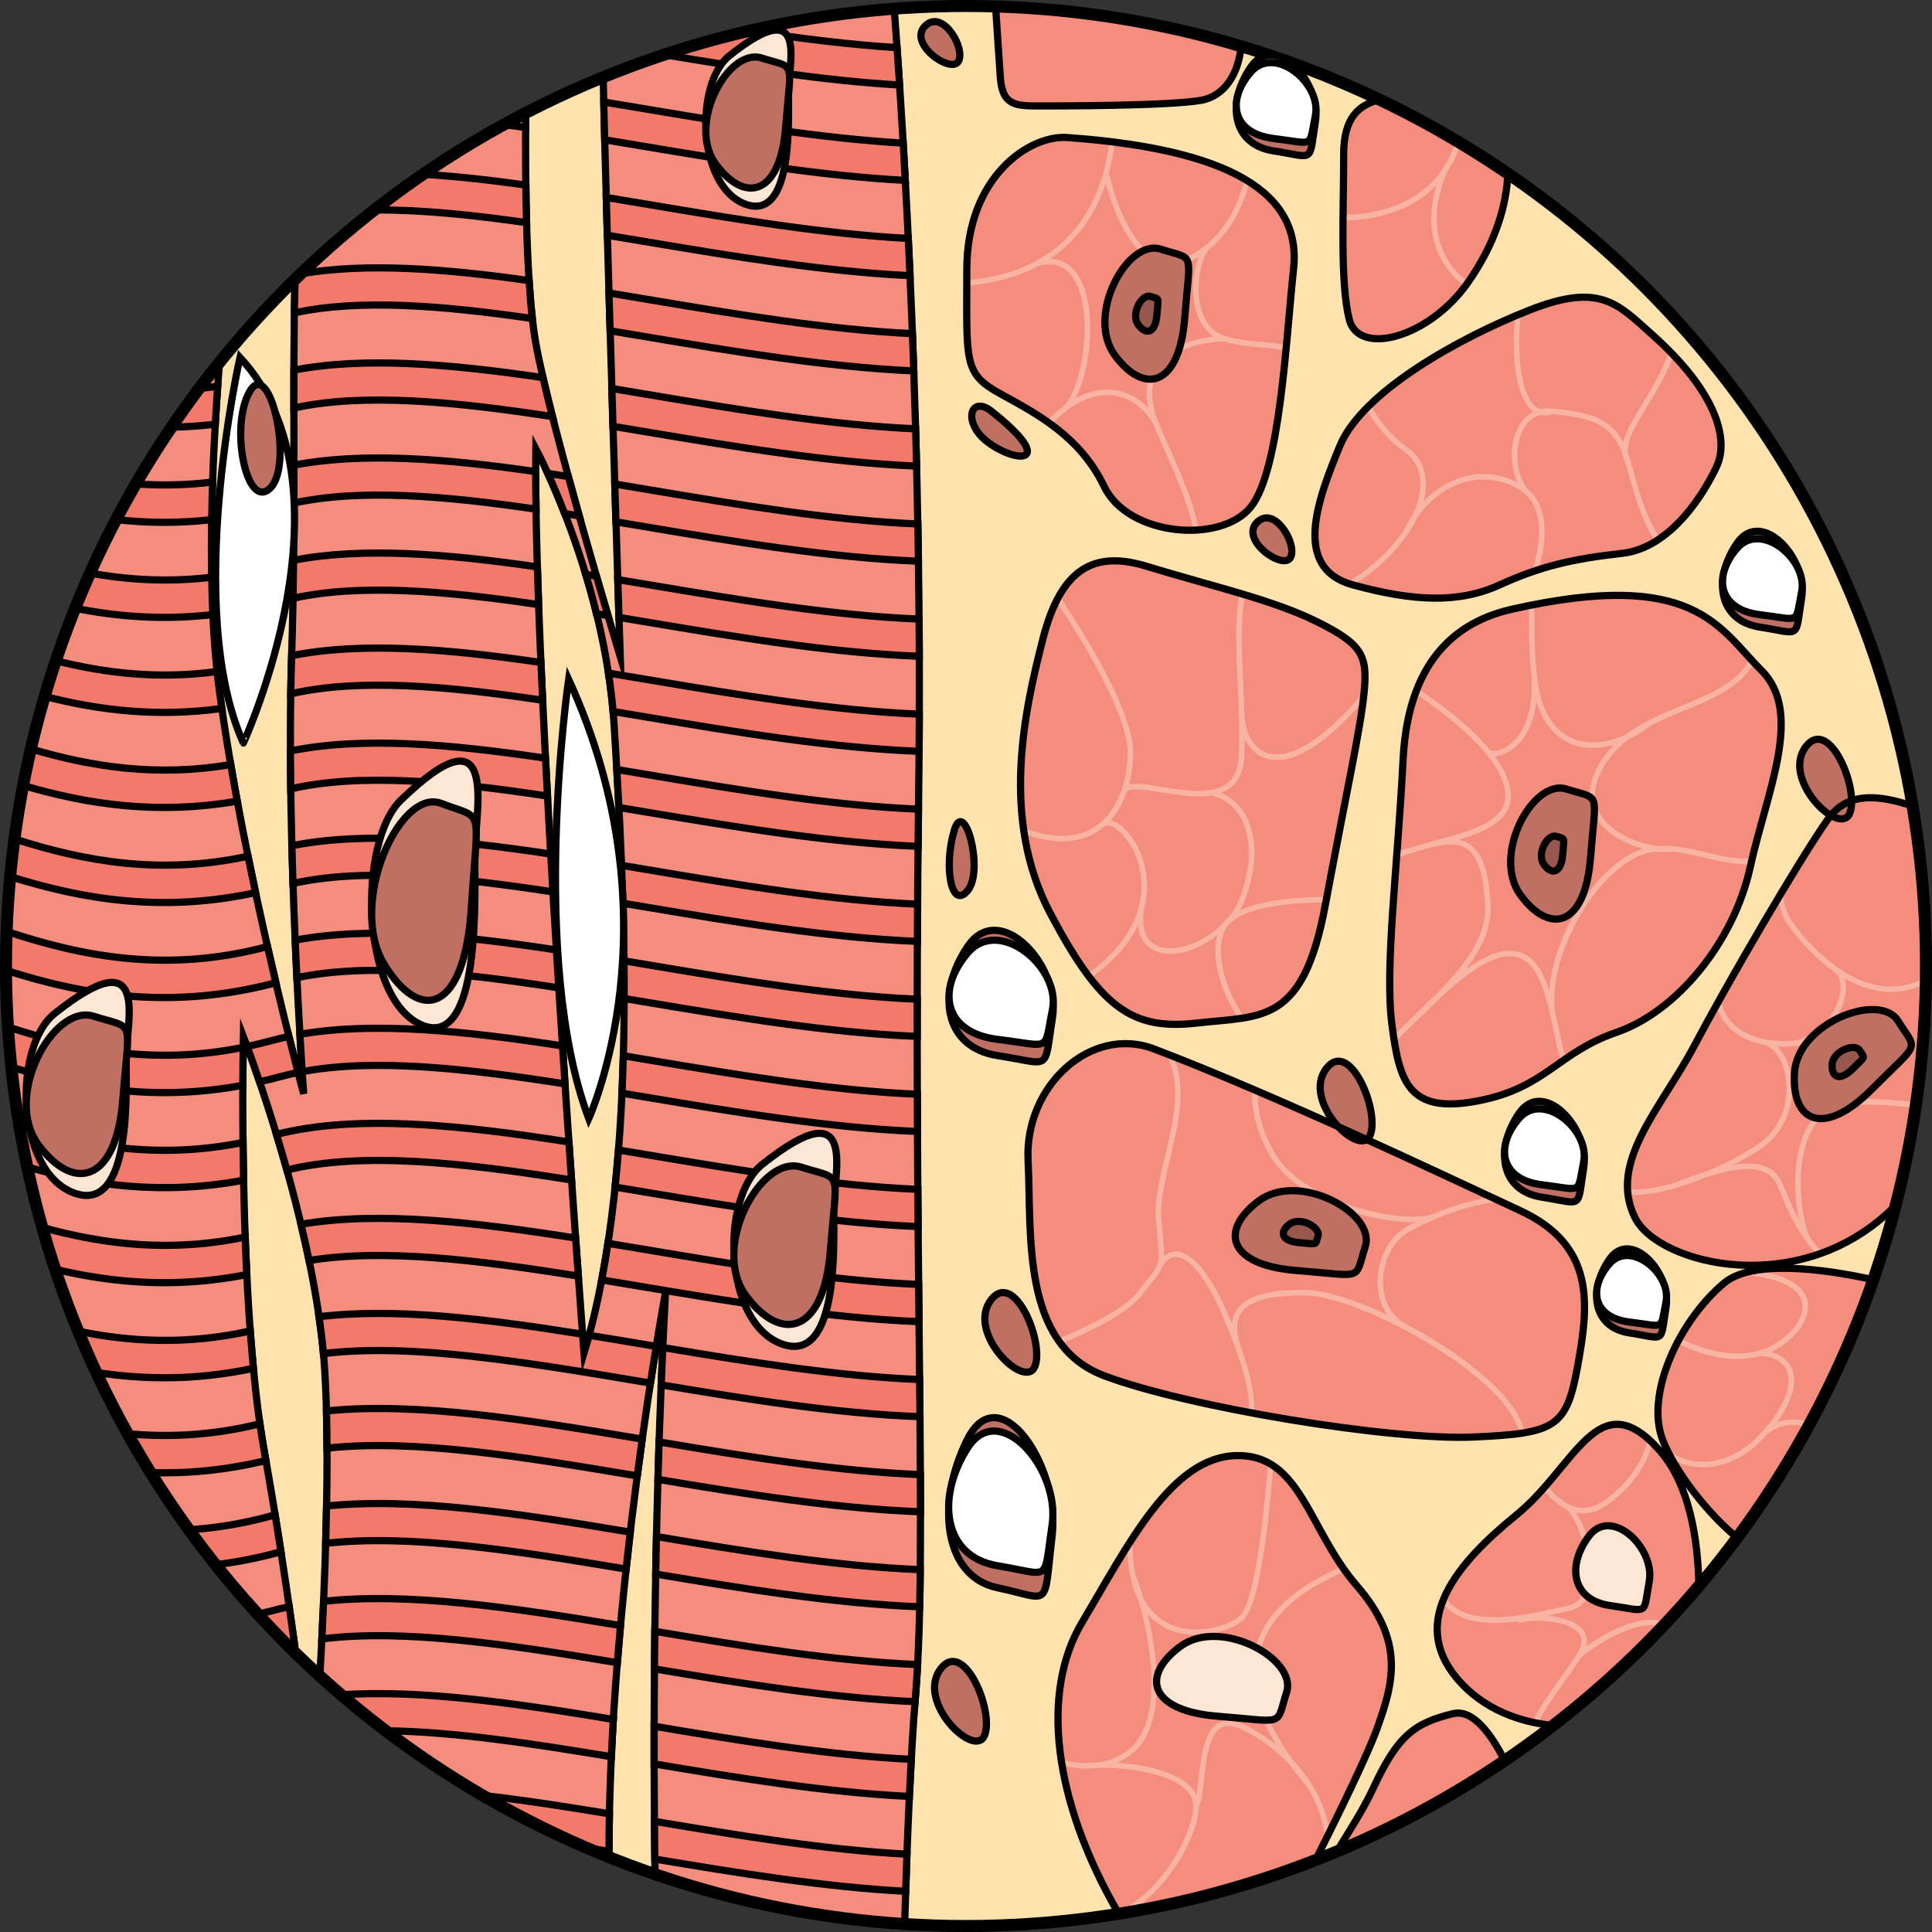
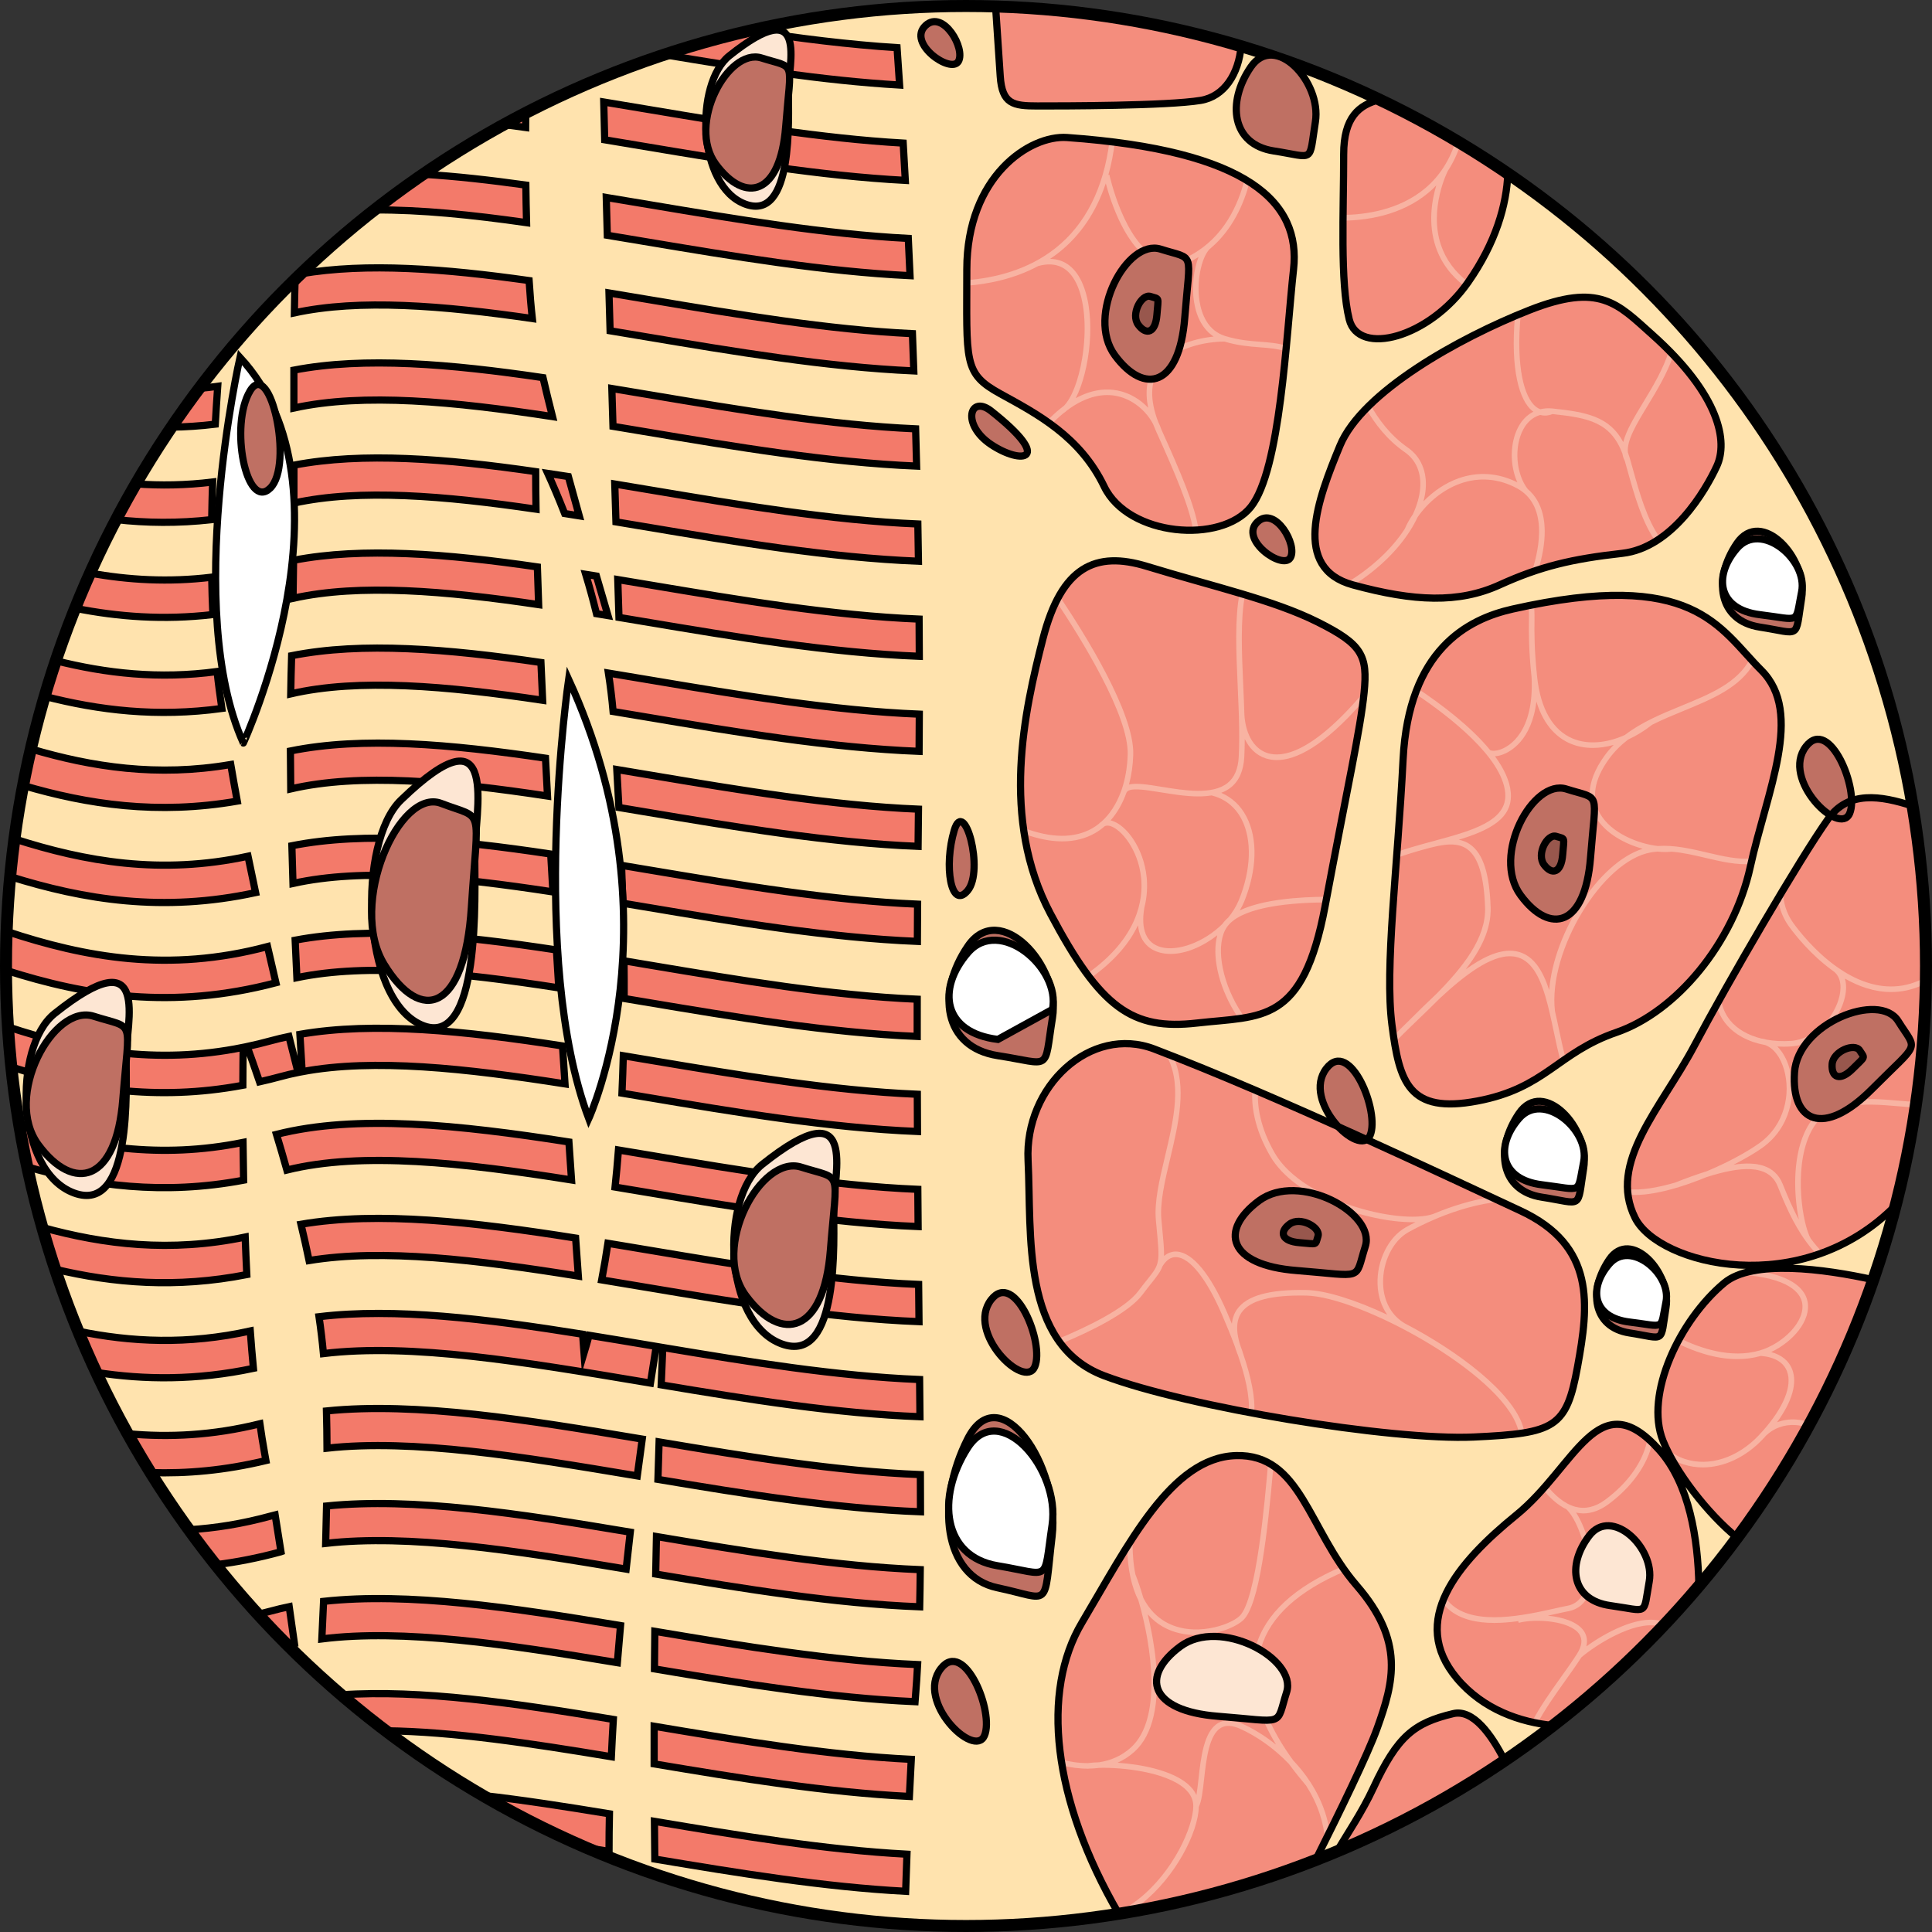
<svg xmlns="http://www.w3.org/2000/svg" version="1.1" id="Layer_1" width="800px" height="800px" viewBox="0 0 402.501 402.5" enable-background="new 0 0 402.501 402.5" xml:space="preserve">
  <rect x="0" y="0" width="402.501" height="402.5" fill="#333333" stroke="none" />
  <g>
    <circle fill="none" stroke="#000000" stroke-width="1.5" stroke-linecap="round" stroke-linejoin="round" stroke-miterlimit="10" cx="201.25" cy="201.25" r="200" />
    <circle fill="#FFE3AE" stroke="#000000" stroke-width="1.5" stroke-miterlimit="10" cx="201.25" cy="201.25" r="200" />
    <g>
      <g id="XMLID_24_">
        <g>
-           <path fill="#F48D7D" stroke="#000000" stroke-width="1.5" stroke-miterlimit="10" d="M127.954,151.251      c-1.879-30.771-16.328-57.782-16.328-57.782c-0.627,48.36,10.047,188.423,10.047,188.423      C133.608,242.326,129.841,182.029,127.954,151.251z M111.626,71.493c3.141,17.582,17.59,65.316,17.59,65.316      s-2.762-85.28-3.559-120.778c18.928-7.735,39.318-12.654,60.637-14.233c2.072,27.392,6.033,90.604,5.098,163.276      c-1.254,97.348,1.887,157.01-0.627,187.788c-1.084,13.251-1.818,31.491-2.297,47.981c-18.094-1.145-35.537-4.688-52.006-10.334      c-0.332-22.889-0.518-70.119,2.174-121.18c0,0-11.896,63.615-11.756,117.629c-22.363-8.965-42.723-21.844-60.242-37.801      c1.066-18.82,2.135-45.398,1.027-63.5c-1.887-30.77-16.963-69.717-16.963-69.717s-1.252,55.275,4.402,86.673      c2.514,13.993,4.787,29.231,6.52,41.825C24.38,308.123,1.25,257.389,1.25,201.252c0-47.649,16.662-91.407,44.479-125.76      c-1.625,20.661-2.77,47.843-0.047,68.224c5.02,37.688,17.582,84.161,17.582,84.161s-3.768-52.129-2.514-91.067      c0.959-29.572,0.1-57.334,0.727-78.605C75.618,44.381,91.8,32.64,109.528,23.48C109.405,37.69,109.583,60.045,111.626,71.493z" />
-         </g>
+           </g>
      </g>
    </g>
    <path fill="#F48D7D" d="M305.847,58.814c5.797-8.282,8.035-16.163,8.287-22.673c-8.441-5.781-17.344-10.937-26.646-15.39   c-4.348,1.071-7.555,3.658-7.555,11.377c0,11.989-0.773,26.686,1.16,34.421S297.724,70.418,305.847,58.814z M315.128,126.885   c-9.434,2.118-21.658,8.509-22.818,31.328c-1.16,22.818-3.867,43.317-2.32,55.307c1.547,11.99,3.48,18.564,17.791,15.857   c14.309-2.705,16.631-10.055,29.006-14.311c12.377-4.254,24.367-18.564,27.848-34.422c3.48-15.856,11.217-32.101,2.32-40.996   C358.06,130.753,353.03,118.376,315.128,126.885z M281.866,121.857c12.764,3.48,22.045,3.867,30.555,0   c8.508-3.868,15.084-5.415,25.525-6.575c10.443-1.16,17.404-13.149,19.725-18.178c2.322-5.028,0.775-14.697-13.535-27.46   c-7.17-6.395-10.83-10.83-25.527-5.028S283.8,81.633,279.159,92.85S269.103,118.376,281.866,121.857z M249.378,213.133   c13.537-1.547,22.047,0.387,26.688-24.366c4.641-24.752,7.348-36.742,8.121-44.477c0.773-7.736-0.387-10.057-9.668-14.697   c-9.283-4.642-21.66-7.349-35.582-11.604c-10.676-3.262-17.791,0-21.66,15.084c-3.867,15.084-8.895,37.516,1.549,57.241   C229.267,210.039,235.843,214.68,249.378,213.133z M398.47,167.917c-6.73-2.19-13.383-3.221-17.592,2.672   c-5.803,8.122-20.885,34.035-27.848,47.187c-6.961,13.148-18.178,24.365-12.375,35.968c4.867,9.737,34.789,17.288,54.346-2.7   c4.078-15.919,6.25-32.603,6.25-49.793C401.251,189.891,400.29,178.759,398.47,167.917z M230.04,286.618   c17.404,6.575,59.949,13.536,76.967,12.763s19.338-1.934,21.658-14.697c2.32-12.762,3.867-25.139-11.99-32.486   c-15.857-7.35-49.893-23.594-76.191-33.649c-13.25-5.065-27.074,7.735-26.301,23.206S212.636,280.043,230.04,286.618z    M230.04,101.358c5.027,10.443,24.367,11.99,30.555,4.255c6.188-7.734,7.348-35.582,8.895-49.506   c1.549-13.923-9.281-24.753-47.184-27.459c-7.803-0.558-20.885,8.121-20.885,27.459s-0.775,21.658,6.961,25.913   C216.116,86.275,225.013,90.916,230.04,101.358z M359.22,267.279c-9.283,7.736-16.631,23.206-12.764,32.875   c2.609,6.525,9.27,15.159,15.465,20.205c12.033-16.203,21.668-34.293,28.391-53.74C380.003,264.332,365.136,262.35,359.22,267.279z    M315.901,315.625c-12.377,10.056-22.432,22.045-12.377,34.035c5.473,6.525,13.234,9.15,20.049,9.82   c11.113-8.605,21.293-18.354,30.367-29.072c-0.189-9.814-1.973-21.271-8.258-28.318   C332.919,287.778,328.278,305.57,315.901,315.625z M302.751,357.008c-8.121,1.934-11.602,4.642-16.631,15.471   c-2.379,5.127-5.451,9.561-7.617,13.299c12.334-5.17,24.043-11.539,34.977-18.967C310.712,361.346,306.884,356.025,302.751,357.008   z M216.116,22.073c5.029,0,27.074,0,34.035-1.161c4.918-0.82,7.902-5.5,8.414-11.313c-16.277-4.86-33.424-7.709-51.152-8.246   c0.35,5.244,0.766,11.485,0.969,14.531C208.769,21.686,211.089,22.073,216.116,22.073z M282.64,330.322   c-10.055-11.604-11.602-27.46-25.139-27.073s-22.434,18.564-32.102,34.81c-8.521,14.314-6.221,36.742,7.68,60.66   c14.213-2.273,27.926-6.037,40.973-11.139c4.875-9.719,10.883-22.032,12.842-27.479   C290.376,350.434,292.696,341.924,282.64,330.322z" />
    <path fill="#F8B3A2" d="M394.771,206.654c2.225-0.11,4.371-0.707,6.434-1.756c0.008-0.443,0.012-0.887,0.018-1.33   c-2.088,1.16-4.258,1.814-6.508,1.927c-4.361,0.218-8.391-1.541-11.766-3.88c-0.156-0.135-0.334-0.247-0.512-0.361   c-4.309-3.119-7.477-7.104-8.771-8.878c-1.455-1.991-2.188-4.303-2.23-6.892c-0.34,0.566-0.684,1.14-1.029,1.719   c0.324,2.422,1.225,4.354,2.322,5.857c1.322,1.813,4.531,5.849,8.934,9.059v0.001c0.016,0.01,0.029,0.023,0.047,0.033   c0.047,0.035,0.094,0.068,0.143,0.103c1.416,0.95,1.924,2.841,1.371,5.252c-0.986,4.308-5.021,8.978-10.066,9.337   c-1.809,0.129-3.533,0.036-5.127-0.251c-0.357-0.119-0.723-0.199-1.098-0.234c-2.736-0.678-5.006-1.971-6.48-3.782   c-1.086-1.336-1.742-2.924-1.979-4.745c-0.299,0.534-0.594,1.063-0.885,1.583c0.377,1.448,1.031,2.748,1.965,3.895   c1.826,2.245,4.721,3.77,8.188,4.411c1.744,0.621,3.217,2.529,3.969,5.238c1.328,4.779,0.229,11.342-5.225,15.229   c-2.682,1.911-6.656,4.043-10.896,5.816c-2.109,0.654-4.309,1.463-6.523,2.334l0.002,0.006c-3.764,1.111-7.332,1.705-9.996,1.379   c0.018,0.387,0.053,0.775,0.102,1.162c0.461,0.046,0.941,0.07,1.439,0.07c2.617,0,5.705-0.61,8.867-1.561l0.01,0.023   c0.105-0.042,0.213-0.083,0.32-0.125c1.898-0.582,3.82-1.285,5.678-2.047c6.992-2.24,12.932-2.814,14.838,1.852l0.238,0.59   c1.109,2.732,2.92,7.174,5.715,10.996c0.01,0.018,0.021,0.039,0.031,0.057l0.008-0.005c0.689,0.938,1.443,1.835,2.258,2.663   c0.404-0.136,0.809-0.279,1.213-0.43c-0.924-0.89-1.771-1.879-2.543-2.929c-1.672-2.831-3.564-14.222-0.281-21.548   c1.518-3.389,3.926-5.385,7.156-5.938c4.119-0.705,7.893-0.381,11.223-0.096c1.281,0.109,2.531,0.215,3.744,0.256   c0.057-0.382,0.107-0.767,0.162-1.149c-1.203-0.042-2.469-0.148-3.807-0.263c-3.4-0.291-7.252-0.623-11.518,0.107   c-3.637,0.621-6.334,2.844-8.02,6.607c-2.479,5.531-2.176,13.061-1.143,18.066c-1.387-2.564-2.408-5.068-3.123-6.833l-0.24-0.593   c-1.607-3.936-5.426-4.751-10.254-4.002c2.459-1.248,4.563-2.49,6.014-3.525c5.908-4.211,7.105-11.313,5.67-16.482   c-0.541-1.943-1.436-3.529-2.549-4.627c0.422,0.023,0.848,0.041,1.281,0.041c0.551,0,1.111-0.02,1.678-0.061   c5.58-0.396,10.033-5.516,11.115-10.235c0.336-1.469,0.324-2.788,0.002-3.897c2.885,1.653,6.141,2.804,9.633,2.804   C394.247,206.673,394.509,206.668,394.771,206.654z M238.062,269.678c0.727-0.971,1.346-1.746,1.865-2.398   c1.162-1.455,1.859-2.36,2.234-3.424c0.822-1.367,1.818-2.031,2.945-1.953c2.824,0.178,6.287,4.568,9.5,12.041   c0.93,2.16,1.834,4.359,2.637,6.523c0.162,0.527,0.346,1.07,0.568,1.637l0.016-0.006c1.572,4.518,2.594,8.797,2.326,12.152   c0.377,0.07,0.758,0.141,1.137,0.21c0.254-3.153-0.535-7.323-2.412-12.775l0.016-0.005c-1.447-3.682-1.527-6.369-0.244-8.213   c1.762-2.533,6.162-3.7,13.471-3.557c11.1,0.213,40.32,16.008,44.047,27.545c0.135,0.416,0.225,0.818,0.291,1.211   c0.396-0.055,0.779-0.113,1.146-0.176c-0.072-0.455-0.18-0.918-0.334-1.394c-2.309-7.145-13.457-15.599-24.627-21.405   c-2.74-1.633-4.373-4.557-4.494-8.186c-0.152-4.545,2.027-8.988,5.297-10.807c1.254-0.697,3.236-1.723,5.688-2.757   c0.188-0.069,0.367-0.144,0.533-0.224v-0.001c3.617-1.484,8.182-2.935,12.961-3.405c-0.639-0.297-1.293-0.602-1.969-0.918   c-4.254,0.636-8.252,1.945-11.494,3.277c-5.98,2.867-27.523-2.016-33.557-12.41c-3.107-5.354-3.688-9.83-3.529-12.893   c-0.387-0.166-0.773-0.332-1.16-0.498c-0.254,3.247,0.271,8.092,3.686,13.973c5.158,8.885,20.461,13.783,29.635,13.783   c0.229,0,0.449-0.006,0.668-0.012c-0.793,0.4-1.479,0.766-2.025,1.07c-3.635,2.021-6.059,6.897-5.893,11.859   c0.082,2.443,0.781,4.605,2.004,6.344c-6.561-3.071-12.791-5.061-16.85-5.139c-7.725-0.145-12.447,1.178-14.447,4.055   c-0.596,0.855-0.943,1.847-1.061,2.977c-0.309-0.75-0.625-1.508-0.963-2.296c-3.441-8.005-7.168-12.53-10.494-12.741   c-0.74-0.046-1.709,0.129-2.668,0.914c0.035-1.412-0.148-3.336-0.438-6.367l-0.111-1.156c-0.344-3.633,0.719-8.104,1.844-12.836   c1.699-7.146,3.57-15.043,0.576-21.234c-0.559-0.221-1.119-0.441-1.672-0.657c3.699,5.909,1.809,13.877-0.033,21.622   c-1.146,4.83-2.23,9.391-1.869,13.217l0.109,1.155c0.748,7.839,0.748,7.839-1.896,11.155c-0.527,0.658-1.152,1.442-1.889,2.426   c-2.727,3.639-10.66,7.459-16.811,10.016c0.227,0.333,0.467,0.654,0.711,0.975C227.261,277.373,235.196,273.5,238.062,269.678z    M330.487,343.002c0.357-1.488-0.061-2.582-0.582-3.309c-1.318-1.836-4.334-2.797-7.438-3.093c0.563-0.122,1.111-0.243,1.635-0.36   c1.002-0.223,1.912-0.427,2.695-0.578c2.281-0.445,3.869-2.029,4.59-4.58c1.406-4.975-0.645-12.28-3.035-15.961   c0.502,0.104,1.004,0.172,1.506,0.172c1.762,0,3.516-0.639,5.234-1.908c4.902-3.622,8.158-8.252,9.145-12.81   c-0.336-0.329-0.668-0.638-0.994-0.921c-0.725,4.492-3.914,9.158-8.84,12.797c-2.068,1.527-4.168,2.016-6.236,1.45   c-2.336-0.64-4.373-2.515-5.975-4.532c-0.258,0.298-0.52,0.595-0.785,0.891c1.359,1.674,3.02,3.252,4.934,4.18   c2.561,2.423,5.443,10.98,3.93,16.326c-0.602,2.134-1.846,3.397-3.693,3.758c-0.793,0.152-1.713,0.357-2.727,0.584   c-6.051,1.35-16.176,3.607-21.246-0.66c-0.627-0.527-1.16-1.151-1.607-1.859c-0.189,0.418-0.363,0.84-0.52,1.262   c0.41,0.543,0.859,1.049,1.379,1.486c2.473,2.08,5.861,2.773,9.449,2.773c1.646,0,3.336-0.146,4.998-0.371l0.086,0.344   c3.736-0.926,10.662-0.371,12.572,2.289c0.791,1.1,0.645,2.516-0.436,4.207c-0.965,1.514-2.121,3.133-3.344,4.846   c-2.143,3.006-4.41,6.195-6.043,9.346c0.395,0.088,0.787,0.17,1.18,0.244c1.584-2.984,3.756-6.037,5.809-8.915   c1.211-1.699,2.355-3.304,3.326-4.817c2.949-2.539,10.936-7.623,15.908-6.531c0.307,0.067,0.59,0.164,0.861,0.275   c0.281-0.296,0.555-0.598,0.834-0.895c-0.445-0.225-0.924-0.399-1.445-0.514C340.987,336.598,334.356,340.198,330.487,343.002z    M327.651,153.859c-4.135-1.729-6.699-6.165-7.412-12.83c-0.617-5.773-0.578-9.374-0.551-11.757c0.018-1.551,0-2.585-0.197-3.302   c-0.375,0.073-0.752,0.146-1.135,0.225c0.197,0.523,0.189,1.535,0.172,3.064c-0.027,2.407-0.068,6.044,0.555,11.871   c0.551,11.445-4.723,14.343-6.354,14.958c-1.305,0.493-2.168,0.312-2.293,0.157h-0.002c-4.096-4.99-10.309-9.642-15.152-12.861   c-0.146,0.365-0.289,0.739-0.428,1.12c7.059,4.736,18.066,13.25,18.736,20.67c0.529,5.873-6.986,7.9-14.945,10.046   c-0.748,0.201-1.5,0.404-2.248,0.611l-0.066,0.019l0,0c-1.811,0.501-3.602,1.03-5.291,1.631c-0.033,0.426-0.064,0.854-0.096,1.275   c1.824-0.673,3.787-1.261,5.783-1.813c3.582-0.99,6.73-1.661,8.979-0.01c2.264,1.663,3.471,5.634,3.686,12.139   c0.211,6.403-4.707,12.489-10.219,18.064c-1.771,1.648-3.496,3.356-5.117,4.967l-0.869,0.86c-1.004,0.973-1.971,1.926-2.883,2.858   c0.072,0.494,0.148,0.976,0.227,1.446c1.074-1.131,2.236-2.281,3.441-3.449l0.004-0.004c0.549-0.532,1.104-1.066,1.664-1.604   c1.42-1.363,2.875-2.763,4.297-4.198c5.045-4.693,10.656-9.061,15.02-8.784c1.686,0.104,3.074,0.882,4.25,2.378   c2.299,2.927,3.404,8.159,4.473,13.22c0.477,2.256,0.945,4.463,1.51,6.449c0.334-0.234,0.672-0.47,1.014-0.704   c-0.52-1.88-0.957-3.942-1.389-5.985c-0.277-1.314-0.557-2.64-0.861-3.938c-1.492-12.508,9.91-31.354,20.02-33.072   c0.451-0.077,0.904-0.129,1.357-0.164c0.553,0.06,1.09,0.094,1.596,0.094c0.467,0,0.908-0.026,1.32-0.076   c2.391,0.191,4.795,0.758,7.15,1.314c3.141,0.739,6.33,1.48,9.383,1.26c0.09-0.394,0.18-0.786,0.273-1.179   c-2.959,0.302-6.127-0.442-9.389-1.212c-3.365-0.792-6.83-1.605-10.295-1.366c-4.182-0.473-9.646-2.733-11.941-6.611   c-1.961-3.31-1.357-7.189,1.791-11.531c1.139-1.57,2.484-2.886,3.967-4.029c1.701-0.779,3.391-1.804,5.008-3.084   c2.121-1.07,4.346-1.985,6.543-2.888c6.012-2.469,11.807-4.849,14.719-10.02c-0.281-0.301-0.559-0.604-0.836-0.909   c-2.645,5.054-8.201,7.342-14.324,9.855c-4.094,1.681-8.283,3.402-11.781,6.091C334.649,154.851,330.765,155.162,327.651,153.859z    M334.278,157.424c-4.291,5.919-3.375,10.23-1.852,12.805c1.982,3.348,5.982,5.56,9.799,6.597   c-9.158,2.903-18.496,17.376-19.477,29.424c-0.688-2.089-1.523-3.949-2.631-5.358c-1.371-1.746-3.084-2.694-5.092-2.817   c-2.969-0.181-6.295,1.438-9.654,3.863c3.145-4.061,5.33-8.365,5.18-12.902c-0.232-6.979-1.553-11.121-4.158-13.034   c-0.754-0.555-1.582-0.885-2.465-1.061c6.326-1.934,11.311-4.404,10.818-9.868c-0.225-2.476-1.467-5.025-3.293-7.515   c0.504-0.034,1.061-0.151,1.639-0.364c1.541-0.569,5.998-2.908,6.992-11.016c1.635,5.33,4.625,7.711,7.119,8.754   c1.428,0.597,2.998,0.888,4.646,0.888c1.4,0,2.859-0.221,4.334-0.632C335.509,155.876,334.866,156.615,334.278,157.424z    M228.114,173.582c0.709-0.4,1.371-0.886,1.998-1.43c0.318-0.174,0.709-0.2,1.193-0.06c2.244,0.653,5.824,4.865,6.428,10.776   c0.455,4.472-0.604,12.525-11.281,20.024c0.232,0.315,0.465,0.626,0.697,0.925c5.242-3.688,8.262-7.528,9.932-11.053   c0.402,3.841,2.775,5.188,4.402,5.651c0.77,0.218,1.572,0.321,2.398,0.321c3.238,0,6.787-1.585,9.721-3.886   c-1.129,4.14,0.152,10.313,3.502,15.868c0.316,0.523,0.646,1.021,0.982,1.506c0.434-0.061,0.861-0.127,1.281-0.2   c-0.438-0.603-0.863-1.233-1.27-1.904c-3.783-6.275-4.85-13.573-2.482-16.974c0.135-0.194,0.291-0.381,0.457-0.562   c0.023-0.025,0.047-0.053,0.07-0.079c3.486-3.671,13.039-4.456,20.064-4.503c0.074-0.395,0.148-0.79,0.223-1.178   c-5.775,0.025-13.355,0.556-18.139,2.833c0.348-0.583,0.654-1.171,0.895-1.761c2.713-6.673,2.895-13.146,0.498-17.763   c-1.203-2.317-3.004-3.997-5.26-4.962c0.744-0.281,1.436-0.65,2.043-1.141c1.684-1.357,2.611-3.479,2.76-6.307   c0.064-1.213,0.094-2.47,0.102-3.751c0.889,1.822,2.297,3.353,4.375,4.023c0.682,0.221,1.451,0.354,2.316,0.354   c3.881,0,9.662-2.694,17.953-12.209c0.082-0.645,0.154-1.264,0.213-1.854c0.008-0.07,0.014-0.137,0.02-0.206   c-10.953,13.019-17.209,13.76-20.146,12.813c-3.297-1.064-4.625-4.785-4.807-7.946c-0.061-2.005-0.15-4.029-0.238-6.028   c-0.309-6.877-0.621-13.899,0.371-18.998c-0.375-0.112-0.746-0.227-1.125-0.339c-1.035,5.171-0.729,12.152-0.406,19.389   c0.078,1.745,0.156,3.51,0.215,5.264c0.002,0.248,0.01,0.502,0.025,0.759c0.092,2.999,0.117,5.946-0.025,8.671   c-0.133,2.519-0.895,4.307-2.33,5.464c-3.117,2.515-8.973,1.563-13.678,0.799c-2.84-0.463-5.297-0.859-6.857-0.482   c0.52-1.927,0.828-4.024,0.891-6.25c0.244-8.668-10.1-25.183-15.422-33.085c-0.213,0.376-0.42,0.771-0.623,1.179   c5.336,8.005,15.111,23.81,14.885,31.874c-0.074,2.685-0.514,5.175-1.266,7.37c-0.063,0.123-0.111,0.257-0.15,0.402   c-0.941,2.561-2.318,4.695-4.057,6.242c-0.199,0.12-0.381,0.274-0.545,0.458c-0.439,0.346-0.895,0.662-1.375,0.936   c-3.734,2.115-8.539,2.072-14.334-0.118c0.059,0.43,0.121,0.859,0.188,1.289c2.855,1.019,5.494,1.546,7.895,1.546   C223.827,175.29,226.106,174.722,228.114,173.582z M234.679,165.143c0.496-1.153,3.75-0.628,7.197-0.068   c2.453,0.399,5.201,0.846,7.779,0.846c0.943,0,1.863-0.063,2.738-0.207c2.754,0.663,4.92,2.372,6.262,4.958   c2.205,4.25,2.002,10.528-0.543,16.792c-0.551,1.353-1.332,2.602-2.264,3.734c-0.461,0.394-0.861,0.822-1.186,1.288   c-0.002,0.002-0.002,0.006-0.004,0.008c-3.832,3.793-9.334,5.811-12.857,4.808c-2.988-0.851-4.164-3.668-3.402-8.15h-0.004   c0.635-2.486,0.666-4.689,0.492-6.398c-0.629-6.151-4.256-10.9-7.258-11.773c-0.09-0.024-0.176-0.041-0.262-0.06   C232.759,169.35,233.878,167.39,234.679,165.143z M370.21,296.313c3.125-4.255,4.279-8.156,3.166-11.043   c-0.684-1.77-2.211-3.002-4.375-3.594c4.49-2.103,8.355-6.53,7.578-10.519c-0.439-2.247-2.623-5.378-10.967-6.472   c-1.174,0.206-2.271,0.488-3.266,0.855c10.66,0.613,12.746,4.055,13.094,5.838c0.764,3.92-4.096,8.571-8.785,9.956   c-6.063,1.79-12.59-0.517-16.711-2.552c-0.191,0.346-0.377,0.695-0.559,1.045c3.174,1.586,7.75,3.322,12.564,3.322   c1.623,0,3.275-0.203,4.908-0.67c2.83,0.228,4.711,1.334,5.434,3.207c1.166,3.02-0.756,7.662-5.15,12.546   c-0.227,0.219-0.438,0.456-0.645,0.7c-0.033,0.037-0.063,0.072-0.098,0.106c-4.453,4.685-10.332,6.571-15.34,4.925   c-1.467-0.481-2.773-1.244-3.918-2.248c0.35,0.738,0.736,1.495,1.164,2.267c0.75,0.438,1.545,0.807,2.391,1.084   c1.316,0.433,2.684,0.644,4.07,0.644c4.344,0,8.861-2.07,12.475-5.871c0.246-0.26,0.48-0.518,0.713-0.777   c1.598-1.533,3.764-2.32,6.08-2.18c0.883,0.057,1.75,0.252,2.596,0.56c0.189-0.341,0.381-0.679,0.566-1.021   c-1.002-0.383-2.035-0.631-3.09-0.696C372.737,295.643,371.421,295.857,370.21,296.313z M303.868,99.642   c-2.676,0.945-5.227,2.653-7.311,4.798c0.232-0.876,0.393-1.725,0.461-2.532c0.316-3.708-1.01-6.79-3.734-8.677   c-3.627-2.515-6.139-5.95-7.807-8.959c-0.297,0.288-0.586,0.578-0.871,0.868c1.729,3.046,4.305,6.471,8.018,9.044   c2.402,1.665,3.521,4.302,3.24,7.625c-0.141,1.632-0.641,3.436-1.506,5.316c-0.672,0.982-1.252,2.013-1.707,3.075   c-2.514,3.86-6.52,7.84-12.1,11.231c0.418,0.154,0.85,0.299,1.314,0.426c0.049,0.013,0.094,0.023,0.143,0.037   c5.34-3.403,9.207-7.351,11.684-11.194l0.006,0.002c0.004-0.01,0.01-0.02,0.014-0.029c0.631-0.982,1.166-1.958,1.617-2.917   c2.178-3.175,5.438-5.787,8.926-7.021c3.898-1.379,7.953-1.044,11.723,0.967c6.422,3.427,4.893,12.057,3.148,17.454   c0.457-0.158,0.916-0.313,1.373-0.46c0.365-1.21,0.703-2.544,0.949-3.94c1.023-5.846-0.072-10.242-3.164-12.874   c-2.479-3.158-2.893-8.869-0.902-12.479c0.641-1.162,1.727-2.443,3.49-2.958c0.313,0.081,0.631,0.136,0.959,0.136   c0.525,0,1.066-0.108,1.617-0.315c7.322,0.766,12.1,1.643,14.564,8.271c0.074,0.515,0.229,1.008,0.484,1.475   c0.199,0.692,0.402,1.421,0.613,2.176c1.338,4.806,2.957,10.614,5.799,14.592c0.336-0.208,0.67-0.423,0.994-0.648   c-2.758-3.806-4.361-9.535-5.676-14.255c-0.215-0.772-0.422-1.517-0.627-2.222c-0.139-0.483-0.291-0.938-0.449-1.376   c-0.297-2.47,1.758-5.871,4.094-9.723c1.934-3.188,4.098-6.762,5.393-10.567c-0.301-0.315-0.605-0.631-0.92-0.95   c-1.223,3.918-3.473,7.63-5.465,10.916c-1.82,3.001-3.482,5.747-4.072,8.138c-2.838-5.316-7.686-6.26-14.742-6.994   c-0.895-0.094-1.734-0.029-2.525,0.154c-0.34-0.119-0.666-0.302-0.977-0.558c-2.334-1.926-4.18-8.063-3.102-19.36   c-0.4,0.166-0.805,0.334-1.213,0.506c-0.994,11.343,0.961,17.592,3.574,19.749c0.084,0.068,0.172,0.119,0.258,0.18   c-1.256,0.63-2.309,1.66-3.088,3.075c-1.834,3.324-1.85,8.082-0.252,11.642C312.165,98.505,307.942,98.2,303.868,99.642z    M280.276,327.317c-0.23-0.322-0.459-0.646-0.682-0.971c-9.955,4.249-16.002,9.838-17.977,16.673   c-2.125,7.348,0.803,14.787,4.217,20.439c-2.365-1.889-4.791-3.35-6.947-4.322c-2.006-0.903-3.713-0.969-5.074-0.193   c-3.021,1.725-3.635,7.241-4.127,11.674c-0.133,1.207-0.264,2.373-0.432,3.346c-0.385-0.834-0.984-1.607-1.811-2.313   c-3.295-2.814-9.561-4.07-14.617-4.416c1.242-0.549,2.441-1.305,3.561-2.318c3.783-3.428,5.303-10.014,4.395-19.043   c-0.322-3.215-0.947-6.539-1.678-9.563c0.982,1.129,2.055,1.968,3.133,2.582c2.205,1.258,4.646,1.746,6.992,1.746   c4.287,0,8.246-1.629,9.822-3.141c3.313-3.186,5.021-17.932,6.248-32.101c-0.355-0.241-0.725-0.466-1.105-0.671   c0,0.009-0.002,0.017-0.002,0.025c-0.67,7.809-2.451,28.551-5.945,31.91c-1.959,1.881-9.574,4.568-15.434,1.223   c-1.68-0.957-3.344-2.506-4.613-4.973c-0.557-1.921-1.133-3.613-1.66-4.92c-0.428-2.113-0.641-4.621-0.568-7.578   c-0.387,0.59-0.77,1.188-1.152,1.793c0.082,4.924,0.992,8.549,2.34,11.199c2.814,9.625,4.957,24.756-1.549,30.65   c-2.006,1.816-4.305,2.734-6.631,3.086c-0.898,0.025-1.676,0.086-2.297,0.175c-1.967,0.015-3.893-0.301-5.611-0.743   c0.061,0.409,0.133,0.822,0.201,1.234c1.646,0.392,3.451,0.668,5.307,0.668c0.018,0,0.037-0.002,0.057-0.002l0.004,0.021   c0.063-0.01,0.133-0.02,0.199-0.029c0.725-0.01,1.453-0.059,2.182-0.16c4.945-0.128,13.744,0.871,17.67,4.227   c1.279,1.092,1.922,2.355,1.91,3.75c-0.033,4.281-4.141,13.658-11.48,19.417c-1.182,0.929-2.615,1.874-4.256,2.657   c0.07,0.119,0.143,0.241,0.215,0.361c0.746-0.119,1.492-0.242,2.236-0.37c0.852-0.515,1.693-1.087,2.521-1.735   c7.023-5.512,11.797-14.832,11.916-20.184c0.58-1.152,0.816-3.254,1.088-5.684c0.463-4.172,1.039-9.363,3.549-10.795   c1.035-0.59,2.35-0.51,4.021,0.242c3.148,1.42,6.885,3.906,10.115,7.299c1.344,1.838,2.576,3.316,3.402,4.303l0.152,0.182   c1.174,1.82,2.168,3.805,2.871,5.949c0.602,1.832,0.973,3.699,1.123,5.599c0.314-0.632,0.629-1.269,0.945-1.909   c-0.209-1.366-0.527-2.718-0.965-4.051c-0.738-2.246-1.777-4.322-3.008-6.225l0.006-0.007l-0.041-0.048   c-1.066-1.641-2.279-3.145-3.572-4.51c-4.104-5.621-9.242-14.668-6.709-23.434C264.622,336.805,270.524,331.432,280.276,327.317z    M224.563,59.774c1.488,3.656,1.818,9.231,0.879,14.914c-0.754,4.553-2.184,8.215-3.777,9.834   c-0.266,0.199-0.537,0.421-0.809,0.641c-0.002,0.001-0.004,0.002-0.004,0.003l0,0c-0.91,0.739-1.846,1.606-2.801,2.607   c0.32,0.223,0.641,0.447,0.957,0.681c0.869-0.902,1.719-1.69,2.545-2.363c0.271-0.167,0.537-0.376,0.797-0.629   c4.277-3.193,7.852-3.47,10.336-2.952c3.486,0.725,6.225,3.294,7.549,5.863c0.189,0.49,0.393,0.986,0.621,1.493   c3.887,8.604,7.016,15.876,7.705,20.597c0.385-0.011,0.77-0.03,1.148-0.06c-0.68-4.89-3.766-12.091-7.787-20.994   c-0.156-0.496-0.369-1.009-0.631-1.524c-1.715-4.479-1.668-8.167,0.152-10.971c2.955-4.555,9.91-5.739,13.623-5.758   c2.844,0.849,5.254,1.035,7.381,1.198c1.914,0.146,3.65,0.28,5.443,0.835c0.039-0.393,0.076-0.784,0.113-1.175   c-1.834-0.536-3.598-0.675-5.469-0.817c-2.193-0.167-4.463-0.341-7.229-1.178c-3.686-1.117-4.973-4.574-5.402-7.278   c-0.746-4.693,0.697-9.9,2.393-11.084l-0.002-0.002c4.531-3.881,6.85-9.183,8.033-13.709c-0.334-0.213-0.668-0.427-1.021-0.634   c-1.346,5.377-4.338,11.987-10.986,15.71c-2.551,1.429-4.963,1.648-7.166,0.65c-6.947-3.146-10.002-17.142-10.031-17.282   l-0.211,0.045c0.604-2.131,1.045-4.413,1.355-6.815c-0.367-0.047-0.756-0.088-1.131-0.133c-1.254,9.788-5.012,17.232-11.201,22.168   c-5.869,4.679-12.949,6.274-18.52,6.711c-0.002,0.39-0.002,0.783-0.004,1.158c4.449-0.342,9.85-1.397,14.895-4.104   C220.175,54.358,222.952,55.823,224.563,59.774z M220.651,52.568c4.475-3.565,7.719-8.381,9.721-14.372   c1.033,3.883,4.205,13.77,10.303,16.532c1.066,0.482,2.168,0.726,3.299,0.726c1.586,0,3.229-0.475,4.914-1.419   c0.281-0.156,0.547-0.325,0.814-0.491c-1.014,2.55-1.451,6.185-0.943,9.379c0.523,3.288,1.945,5.764,4.08,7.195   c-4.076,0.419-9.68,2.021-12.369,6.164c-1.545,2.381-1.967,5.283-1.268,8.665c-1.57-1.657-3.697-3.037-6.279-3.573   c-2.234-0.464-5.26-0.356-8.811,1.576c2.939-5.682,4.297-16.815,1.525-23.614c-1.438-3.526-3.785-5.353-6.865-5.406   C219.409,53.503,220.038,53.058,220.651,52.568z M299.228,38.625c-0.939,3.13-1.758,7.956-0.119,12.808   c1.096,3.241,3.135,6.01,6.086,8.271c0.221-0.292,0.439-0.587,0.652-0.89c0.012-0.017,0.021-0.033,0.033-0.05   c-2.752-2.116-4.652-4.691-5.67-7.694c-2.553-7.539,1.35-15.326,1.391-15.404l-0.004-0.001c1.148-1.734,2.059-3.682,2.748-5.822   c-0.336-0.203-0.678-0.4-1.018-0.603c-1.273,4.077-3.389,7.403-6.352,9.923c-5.516,4.688-12.775,5.572-17.172,5.618   c-0.004,0.394-0.008,0.79-0.012,1.183c4.557-0.025,12.068-0.935,17.928-5.911C298.251,39.603,298.747,39.122,299.228,38.625z" />
    <path fill="#F37A6A" stroke="#000000" stroke-width="1.5" stroke-miterlimit="10" d="M49.431,166.9   c-0.469-2.538-0.926-5.085-1.359-7.626c-15.328,2.613-28.899,0.521-41.672-3.26c-0.583,2.521-1.119,5.061-1.605,7.616   C18.337,167.61,32.823,169.779,49.431,166.9z M134.21,30.496c18.111,3.038,36.684,6.146,54.395,7.085   c-0.146-2.68-0.293-5.269-0.439-7.768c-17.047-0.973-35.082-3.994-52.676-6.946c-3.26-0.547-6.498-1.089-9.711-1.616   c0.061,2.467,0.127,5.102,0.199,7.871C128.704,29.571,131.45,30.032,134.21,30.496z M44.101,108.259   c0.043-2.621,0.107-5.238,0.195-7.838c-5.551,0.685-10.875,0.762-16.018,0.384c-1.426,2.45-2.801,4.933-4.125,7.448   C30.493,108.961,37.112,109.047,44.101,108.259z M45.358,80.481c-1.299,0.177-2.586,0.324-3.859,0.438   c-1.996,2.644-3.932,5.334-5.797,8.079c2.982-0.051,6.027-0.249,9.15-0.627C45.007,85.677,45.177,83.044,45.358,80.481z    M126.872,61.034c0.076,2.617,0.154,5.247,0.232,7.879c2.355,0.391,4.723,0.788,7.104,1.188c18.717,3.14,37.924,6.357,56.166,7.175   c-0.092-2.63-0.186-5.217-0.283-7.763c-17.609-0.844-36.344-3.979-54.602-7.041C132.599,61.987,129.726,61.505,126.872,61.034z    M126.304,41.139c0.07,2.568,0.145,5.199,0.221,7.876c2.547,0.421,5.109,0.852,7.686,1.283c18.447,3.095,37.371,6.262,55.379,7.136   c-0.117-2.646-0.238-5.234-0.361-7.762c-17.357-0.904-35.777-3.989-53.738-7.001C132.407,42.152,129.343,41.639,126.304,41.139z    M127.466,80.935c0.082,2.657,0.162,5.29,0.24,7.881c2.158,0.357,4.326,0.722,6.504,1.087c18.914,3.173,38.334,6.431,56.75,7.205   c-0.064-2.62-0.133-5.208-0.205-7.764c-17.805-0.796-36.777-3.969-55.266-7.07C132.8,81.822,130.126,81.374,127.466,80.935z    M51.417,265.54c-0.129-2.629-0.242-5.245-0.336-7.821c-15.613,3.25-29.396,1.559-42.316-2.016   c0.828,2.934,1.725,5.837,2.682,8.713C23.63,267.322,36.688,268.424,51.417,265.54z M68.036,313.748   c-0.047,2.592-0.109,5.195-0.186,7.792c17.314-1.978,39.338,1.466,62.592,5.356c0.281-2.615,0.568-5.186,0.863-7.699   C108.128,315.324,86.124,311.914,68.036,313.748z M67.413,333.615c-0.113,2.676-0.236,5.293-0.363,7.826   c16.982-2.124,38.623,1.129,61.561,4.949c0.207-2.598,0.43-5.178,0.662-7.73C106.577,334.887,85.091,331.695,67.413,333.615z    M120.489,265.854c-0.176-2.42-0.365-5.068-0.568-7.923c-21.242-3.357-41.063-5.622-57.217-2.876   c0.594,2.484,1.16,5.012,1.688,7.56C79.782,260.086,99.396,262.473,120.489,265.854z M59.769,243.758   c15.66-3.873,36.58-1.535,59.301,2.068c-0.176-2.549-0.357-5.191-0.545-7.916c-23.004-3.595-44.27-5.791-60.926-1.58   C58.312,238.678,59.042,241.165,59.769,243.758z M51.483,218.029c0.6,1.627,1.506,4.147,2.592,7.347   c1.455-0.328,2.92-0.683,4.41-1.092c1.172-0.321,2.377-0.606,3.609-0.856c-0.506-1.953-1.152-4.488-1.902-7.504   c-1.277,0.268-2.529,0.564-3.756,0.9C54.765,217.283,53.114,217.681,51.483,218.029z M115.103,86.79   c-0.732-2.883-1.4-5.619-1.977-8.117c-19.305-2.843-37.191-4.388-51.896-1.565c-0.006,2.58-0.006,5.207-0.004,7.896   C75.78,81.818,94.61,83.658,115.103,86.79z M50.591,226.099c0.014-3.437,0.045-6.147,0.072-7.901   c-18.33,3.717-34.139,0.643-49.001-4.26c0.176,2.803,0.396,5.592,0.686,8.361C16.905,226.834,32.485,229.476,50.591,226.099z    M109.548,38.556c-7.402-1.033-14.576-1.845-21.418-2.255c-3.459,2.377-6.842,4.855-10.139,7.439   c9.668-0.067,20.391,1.034,31.711,2.647C109.63,43.771,109.581,41.139,109.548,38.556z M44.349,128.035   c-0.119-2.557-0.197-5.158-0.244-7.786c-8.988,1.086-17.377,0.583-25.374-0.864c-1.086,2.418-2.127,4.861-3.119,7.33   C24.585,128.505,34.062,129.224,44.349,128.035z M46.222,147.594c-0.188-1.301-0.369-2.594-0.539-3.878   c-0.168-1.245-0.318-2.518-0.457-3.812c-12.143,1.638-23.193,0.364-33.644-2.267c-0.822,2.452-1.598,4.929-2.326,7.423   C20.624,147.991,32.726,149.441,46.222,147.594z M136.419,387.303c17.438,2.922,35.244,5.822,52.26,6.721   c0.084-2.566,0.174-5.148,0.27-7.729c-17-0.908-35.016-3.896-52.609-6.849C136.362,382.27,136.39,384.895,136.419,387.303z    M186.886,9.929c-10.061-0.632-20.447-1.949-30.875-3.533c-6.021,1.393-11.936,3.059-17.732,4.98   c16.408,2.742,33.109,5.407,49.137,6.343C187.233,14.954,187.056,12.354,186.886,9.929z M121.962,384.902   c1.631,0.265,3.271,0.533,4.918,0.807c0.002-2.591,0.031-5.203,0.086-7.828c-9.088-1.498-17.967-2.877-26.467-3.846   C107.401,378.068,114.563,381.705,121.962,384.902z M57.479,204.741c-0.564-2.389-1.15-4.909-1.748-7.537   c-20.627,5.482-38.049,2.245-54.342-3.159c-0.085,2.394-0.14,4.794-0.14,7.207c0,0.303,0.011,0.603,0.012,0.904   C17.938,207.475,35.919,210.421,57.479,204.741z M113.05,145.888c-0.125-2.661-0.242-5.288-0.355-7.872   c-19.348-2.831-37.254-4.339-51.938-1.412c-0.002,0.069-0.004,0.137-0.006,0.206c-0.082,2.53-0.143,5.12-0.184,7.744   C74.728,141.277,93.046,142.901,113.05,145.888z M55.104,302.614c-0.346-1.913-0.664-3.917-0.959-5.989   c-9.85,2.424-18.967,2.869-27.586,2.061c1.531,2.742,3.123,5.445,4.779,8.105c7.557,0.246,15.527-0.456,24.061-2.508   C55.302,303.727,55.204,303.168,55.104,302.614z M109.528,23.48c-1.541,0.796-3.066,1.619-4.584,2.454   c1.51,0.196,3.031,0.406,4.564,0.624C109.513,25.498,109.521,24.468,109.528,23.48z M110.903,66.363   c-0.271-2.421-0.494-5.089-0.674-7.909c-17.564-2.48-33.863-3.745-47.535-1.419c-0.404,0.39-0.814,0.775-1.217,1.169   c-0.066,2.25-0.113,4.587-0.15,6.976C74.866,62.242,92.091,63.635,110.903,66.363z M112.214,125.961   c-0.098-2.691-0.184-5.313-0.26-7.854c-18.889-2.736-36.373-4.165-50.793-1.381c-0.027,2.617-0.063,5.258-0.111,7.921   C74.944,121.56,92.761,123.089,112.214,125.961z M111.671,106.079c-0.045-2.768-0.07-5.385-0.072-7.826   c-18.717-2.698-36.045-4.092-50.357-1.346c0,2.599,0,5.226-0.006,7.896C74.974,101.799,92.515,103.271,111.671,106.079z    M116.413,205.806c-0.164-2.613-0.328-5.249-0.492-7.903c-20.26-3.083-39.066-4.92-54.43-2.031c0.117,2.718,0.238,5.33,0.359,7.809   C76.63,200.616,95.708,202.599,116.413,205.806z M50.749,245.869c-0.055-2.738-0.094-5.371-0.119-7.863   c-17.352,3.512-32.443,0.939-46.612-3.508c0.482,2.885,1.021,5.751,1.626,8.592C19.3,247.014,33.937,249.033,50.749,245.869z    M136.28,367.477c17.746,2.975,35.879,5.934,53.174,6.783c0.125-2.629,0.256-5.217,0.395-7.727   c-17.285-0.85-35.643-3.893-53.566-6.898C136.276,362.348,136.276,364.959,136.28,367.477z M53.249,185.96   c-0.529-2.479-1.059-5.01-1.582-7.577c-18.209,3.923-33.93,1.12-48.677-3.615c-0.345,2.602-0.633,5.221-0.876,7.854   C17.446,187.423,33.905,190.146,53.249,185.96z M126.663,128.246c-0.705-2.394-1.523-5.185-2.408-8.234   c-0.746-0.122-1.49-0.242-2.232-0.361c0.789,2.604,1.545,5.35,2.246,8.201C125.065,127.982,125.862,128.113,126.663,128.246z    M117.642,106.985c1.006,0.157,2.018,0.317,3.031,0.479c-0.758-2.7-1.521-5.45-2.268-8.189c-1.438-0.224-2.865-0.442-4.289-0.654   C115.116,100.815,116.335,103.637,117.642,106.985z M128.077,100.838c0.086,2.725,0.166,5.358,0.246,7.882   c1.953,0.325,3.916,0.653,5.887,0.984c19.045,3.195,38.604,6.475,57.135,7.219c-0.037-2.608-0.08-5.196-0.127-7.757   c-17.938-0.762-37.08-3.962-55.729-7.091C133.005,101.658,130.534,101.246,128.077,100.838z M52.794,285.073   c-0.244-2.555-0.463-5.158-0.656-7.786c-13.063,2.89-24.844,2.318-35.897,0.033c1.193,2.898,2.451,5.764,3.774,8.594   C30.128,287.484,40.915,287.582,52.794,285.073z M135.489,181.283c-2.008-0.336-4.006-0.671-5.996-1.002   c0.102,2.573,0.193,5.204,0.271,7.887c1.477,0.246,2.957,0.495,4.443,0.744c18.971,3.184,38.451,6.451,56.914,7.213   c0.012-2.554,0.027-5.14,0.043-7.753C173.245,187.606,154.12,184.409,135.489,181.283z M136.345,347.686   c18.127,3.039,36.662,6.063,54.291,6.831c0.041-0.554,0.084-1.115,0.129-1.654c0.156-1.912,0.291-3.937,0.404-6.073   c-17.623-0.752-36.408-3.856-54.746-6.932C136.392,342.523,136.364,345.135,136.345,347.686z M128.702,120.743   c0.094,2.98,0.18,5.636,0.25,7.883c1.746,0.291,3.498,0.585,5.258,0.88c19.107,3.205,38.729,6.494,57.311,7.225   c-0.01-2.601-0.023-5.185-0.043-7.748c-18.01-0.741-37.25-3.961-55.988-7.104C133.216,121.496,130.954,121.117,128.702,120.743z    M191.083,215.924c-0.002-2.549,0-5.134,0.004-7.752c-17.898-0.771-36.994-3.966-55.598-7.086   c-1.834-0.309-3.662-0.614-5.482-0.918c0.029,2.59,0.039,5.21,0.029,7.848c1.387,0.231,2.777,0.464,4.172,0.699   C153.167,211.895,172.63,215.16,191.083,215.924z M137.069,308.205c18.287,3.061,36.969,6.077,54.701,6.752   c-0.002-2.5-0.012-5.084-0.025-7.746c-17.506-0.697-36.18-3.75-54.434-6.81C137.224,303.027,137.144,305.629,137.069,308.205z    M136.604,327.928c18.377,3.078,37.166,6.132,54.998,6.826c0.053-2.467,0.094-5.049,0.119-7.741   c-17.674-0.706-36.537-3.812-54.959-6.901C136.704,322.754,136.651,325.361,136.604,327.928z M114.731,177.923   c-20.105-3.02-38.738-4.74-53.926-1.725c0.068,2.658,0.146,5.283,0.232,7.856c14.604-3.247,33.539-1.395,54.152,1.76   C115.036,183.187,114.884,180.554,114.731,177.923z M126.755,140.224c0.402,2.621,0.734,5.292,0.973,8.001   c2.15,0.357,4.311,0.719,6.482,1.084c19.092,3.203,38.699,6.489,57.268,7.223c0.021-2.595,0.035-5.178,0.045-7.745   c-18.023-0.737-37.279-3.96-56.033-7.106C132.56,141.188,129.647,140.7,126.755,140.224z M135.489,280.295   c-4.293-0.721-8.551-1.434-12.76-2.113c-0.338,1.256-0.689,2.494-1.057,3.71c0,0-0.105-1.388-0.295-3.928   c-20.168-3.224-39.105-5.547-54.914-3.649c0.375,2.585,0.686,5.152,0.918,7.681c18.313-2.208,41.979,1.759,66.826,5.929   c0.434,0.071,0.867,0.144,1.301,0.217c0.434-2.82,0.84-5.381,1.209-7.641C136.308,280.432,135.897,280.362,135.489,280.295z    M137.747,288.516c18.031,3.017,36.432,5.961,53.912,6.636c-0.023-2.519-0.047-5.104-0.074-7.75   c-17.213-0.699-35.549-3.665-53.504-6.673C137.962,283.338,137.851,285.938,137.747,288.516z M68.013,293.949   c0.066,2.502,0.102,5.098,0.115,7.756c17.846-1.973,40.65,1.755,64.631,5.776c0.348-2.655,0.695-5.218,1.039-7.669   C109.698,295.771,86.753,292.044,68.013,293.949z M71.099,353.088c3.012,2.584,6.094,5.088,9.258,7.491   c14.039,0.169,30.156,2.611,47.008,5.407c0.119-2.592,0.258-5.186,0.414-7.771C107.187,354.809,87.64,351.959,71.099,353.088z    M56.437,335.637c-0.893,0.244-1.781,0.473-2.662,0.688c2,2.182,4.047,4.316,6.141,6.407c0.471-0.115,0.947-0.224,1.428-0.327   c-0.346-2.479-0.709-5.047-1.092-7.68C58.954,334.994,57.681,335.295,56.437,335.637z M125.354,266.645   c2.932,0.482,5.885,0.979,8.855,1.477c19.088,3.202,38.688,6.488,57.252,7.223c-0.025-2.531-0.051-5.118-0.078-7.754   c-17.984-0.746-37.188-3.959-55.895-7.098c-2.963-0.497-5.91-0.991-8.836-1.474C126.261,261.601,125.831,264.148,125.354,266.645z    M58.538,323.281c-0.395-2.546-0.801-5.109-1.217-7.672c-0.295,0.075-0.594,0.146-0.885,0.226   c-5.945,1.632-11.619,2.531-17.08,2.866c1.797,2.473,3.654,4.9,5.559,7.287c4.371-0.533,8.885-1.408,13.57-2.693   C58.501,323.29,58.521,323.287,58.538,323.281z M114.062,165.84c-0.143-2.643-0.283-5.272-0.416-7.883   c-19.826-2.938-38.176-4.548-53.146-1.503c0.01,2.629,0.033,5.269,0.068,7.902C74.966,161.024,93.665,162.76,114.062,165.84z    M191.349,168.579c-17.977-0.752-37.166-3.961-55.859-7.097c-2.342-0.394-4.67-0.783-6.988-1.168   c0.146,2.519,0.295,5.164,0.438,7.913c1.75,0.292,3.508,0.587,5.271,0.883c19.018,3.189,38.549,6.465,57.055,7.217   C191.29,173.771,191.317,171.189,191.349,168.579z M117.71,225.809c-0.172-2.59-0.346-5.229-0.52-7.908   c-20.307-3.132-39.209-5.101-54.711-2.414c0.182,3.123,0.344,5.754,0.475,7.779C77.888,220.46,97.017,222.564,117.71,225.809z    M134.21,248.318c19.023,3.191,38.555,6.467,57.064,7.217c-0.021-2.539-0.043-5.127-0.063-7.754   c-17.934-0.763-37.076-3.963-55.721-7.091c-2.225-0.374-4.439-0.745-6.643-1.11c-0.203,2.594-0.441,5.168-0.707,7.725   C130.155,247.639,132.179,247.978,134.21,248.318z M129.577,227.74c1.539,0.258,3.082,0.516,4.633,0.775   c18.975,3.185,38.459,6.453,56.93,7.213c-0.014-2.547-0.023-5.131-0.033-7.754c-17.906-0.77-37.006-3.965-55.617-7.086   c-1.885-0.316-3.762-0.633-5.631-0.943C129.786,222.541,129.694,225.141,129.577,227.74z" />
    <circle fill="none" stroke="#000000" stroke-width="2.5" stroke-miterlimit="10" cx="201.25" cy="201.25" r="200" />
    <g>
      <path fill="#FDE6D3" stroke="#000000" stroke-width="1.5" stroke-miterlimit="10" d="M83.534,166.675    c-9.043,8.741-8.385,41.22,4.191,46.81c12.574,5.589,11.178-27.247,11.178-35.63C98.903,169.47,104.493,146.416,83.534,166.675z" />
      <path fill="#BF7063" stroke="#000000" stroke-width="1.5" stroke-miterlimit="10" d="M91.917,167.374    c-8.699-3.345-19.563,20.959-11.877,33.534c7.686,12.576,16.768,9.781,18.164-11.876    C99.601,167.374,100.999,170.867,91.917,167.374z" />
    </g>
    <g>
      <path fill="#FDE6D3" stroke="#000000" stroke-width="1.5" stroke-miterlimit="10" d="M11.381,211.153    c-8.756,6.981-8.119,32.926,4.06,37.391c12.18,4.464,10.826-21.765,10.826-28.462S31.679,194.97,11.381,211.153z" />
      <path fill="#BF7063" stroke="#000000" stroke-width="1.5" stroke-miterlimit="10" d="M19.5,211.711    c-8.426-2.672-18.945,16.744-11.503,26.787c7.443,10.046,16.24,7.814,17.592-9.486C26.942,211.711,28.296,214.502,19.5,211.711z" />
    </g>
    <g>
      <path fill="#FDE6D3" stroke="#000000" stroke-width="1.5" stroke-miterlimit="10" d="M158.792,242.592    c-8.756,6.981-8.119,32.926,4.061,37.391c12.178,4.465,10.824-21.765,10.824-28.461    C173.677,244.824,179.091,226.408,158.792,242.592z" />
      <path fill="#BF7063" stroke="#000000" stroke-width="1.5" stroke-miterlimit="10" d="M166.911,243.149    c-8.426-2.672-18.945,16.742-11.502,26.788c7.443,10.045,16.238,7.813,17.592-9.487    C174.354,243.149,175.708,245.939,166.911,243.149z" />
    </g>
    <g>
      <path fill="#FDE6D3" stroke="#000000" stroke-width="1.5" stroke-miterlimit="10" d="M151.94,11.62    c-7.24,5.772-6.713,27.224,3.355,30.915c10.07,3.691,8.951-17.995,8.951-23.533C164.247,13.465,168.724-1.762,151.94,11.62z" />
      <path fill="#BF7063" stroke="#000000" stroke-width="1.5" stroke-miterlimit="10" d="M158.653,12.08    c-6.967-2.209-15.664,13.843-9.512,22.149c6.154,8.306,13.428,6.46,14.547-7.845S165.925,14.388,158.653,12.08z" />
    </g>
    <g>
      <path fill="#BF7063" stroke="#000000" stroke-width="1.5" stroke-miterlimit="10" d="M241.79,51.902    c-6.967-2.209-15.664,13.844-9.51,22.148c6.152,8.306,13.426,6.46,14.545-7.844C247.944,51.902,249.062,54.21,241.79,51.902z" />
      <path fill="#98574D" stroke="#000000" stroke-width="1.5" stroke-miterlimit="10" d="M239.681,61.761    c-1.857-0.59-4.18,3.693-2.537,5.91c1.643,2.214,3.582,1.723,3.881-2.094S241.622,62.376,239.681,61.761z" />
    </g>
    <g>
      <path fill="#BF7063" stroke="#000000" stroke-width="1.5" stroke-miterlimit="10" d="M326.323,164.381    c-6.965-2.208-15.664,13.844-9.51,22.15c6.154,8.305,13.426,6.459,14.545-7.845C332.478,164.381,333.597,166.689,326.323,164.381z    " />
      <path fill="#98574D" stroke="#000000" stroke-width="1.5" stroke-miterlimit="10" d="M324.216,174.24    c-1.859-0.59-4.18,3.693-2.537,5.909c1.641,2.216,3.582,1.724,3.879-2.093C325.856,174.24,326.155,174.856,324.216,174.24z" />
    </g>
    <g>
      <path fill="#BF7063" stroke="#000000" stroke-width="1.5" stroke-miterlimit="10" d="M284.44,259.662    c2.209-6.967-13.842-15.666-22.148-9.513s-6.461,13.426,7.844,14.546S282.132,266.934,284.44,259.662z" />
      <path fill="#98574D" stroke="#000000" stroke-width="1.5" stroke-miterlimit="10" d="M274.583,257.552    c0.588-1.858-3.693-4.179-5.91-2.538c-2.215,1.643-1.725,3.582,2.092,3.881S273.966,259.492,274.583,257.552z" />
    </g>
    <g>
      <path fill="#FDE6D3" stroke="#000000" stroke-width="1.5" stroke-miterlimit="10" d="M268.048,352.525    c2.211-6.967-13.842-15.666-22.148-9.514c-8.305,6.155-6.461,13.428,7.844,14.547    C268.048,358.679,265.741,359.799,268.048,352.525z" />
    </g>
    <g>
      <path fill="#FDE6D3" stroke="#000000" stroke-width="1.5" stroke-miterlimit="10" d="M343.591,329.469    c1.248-6.965-7.82-15.664-12.514-9.511s-3.652,13.425,4.43,14.546C343.589,335.623,342.286,336.742,343.591,329.469z" />
    </g>
    <g>
      <g>
        <path fill="#BF7063" stroke="#000000" stroke-width="1.5" stroke-miterlimit="10" d="M219.187,320.064     c1.758-14.839-11.008-33.367-17.613-20.258c-6.607,13.105-5.141,28.598,6.236,30.98     C219.185,333.172,217.351,335.555,219.187,320.064z" />
      </g>
      <g>
        <path fill="#FFFFFF" stroke="#000000" stroke-width="1.5" stroke-miterlimit="10" d="M219.187,317.707     c1.758-11.746-11.008-26.414-17.613-16.035c-6.607,10.375-5.141,22.637,6.236,24.523     C219.187,328.083,217.351,329.969,219.187,317.707z" />
      </g>
    </g>
    <g>
      <g>
        <path fill="#BF7063" stroke="#000000" stroke-width="1.5" stroke-miterlimit="10" d="M219.267,212.029     c1.758-10.936-11.008-24.591-17.615-14.931c-6.605,9.659-5.139,21.075,6.238,22.831     C219.265,221.688,217.431,223.443,219.267,212.029z" />
      </g>
      <g>
-         <path fill="#FFFFFF" stroke="#000000" stroke-width="1.5" stroke-miterlimit="10" d="M219.267,210.291     c1.758-8.656-11.008-19.465-17.615-11.818c-6.605,7.646-5.139,16.684,6.238,18.074     C219.267,217.939,217.431,219.328,219.267,210.291z" />
+         <path fill="#FFFFFF" stroke="#000000" stroke-width="1.5" stroke-miterlimit="10" d="M219.267,210.291     c1.758-8.656-11.008-19.465-17.615-11.818c-6.605,7.646-5.139,16.684,6.238,18.074     z" />
      </g>
    </g>
    <g>
      <g>
        <path fill="#BF7063" stroke="#000000" stroke-width="1.5" stroke-miterlimit="10" d="M274.038,25.399     c1.346-8.361-8.418-18.804-13.469-11.417c-5.053,7.387-3.93,16.117,4.77,17.46C274.038,32.787,272.636,34.129,274.038,25.399z" />
      </g>
      <g>
-         <path fill="#FFFFFF" stroke="#000000" stroke-width="1.5" stroke-miterlimit="10" d="M274.04,24.071     c1.344-6.619-8.42-14.886-13.471-9.037c-5.053,5.847-3.93,12.758,4.77,13.822C274.038,29.919,272.636,30.982,274.04,24.071z" />
-       </g>
+         </g>
    </g>
    <g>
      <g>
        <path fill="#BF7063" stroke="#000000" stroke-width="1.5" stroke-miterlimit="10" d="M375.341,124.605     c1.344-8.362-8.418-18.806-13.471-11.417c-5.051,7.387-3.93,16.117,4.77,17.46C375.339,131.992,373.937,133.335,375.341,124.605z     " />
      </g>
      <g>
        <path fill="#FFFFFF" stroke="#000000" stroke-width="1.5" stroke-miterlimit="10" d="M375.341,123.277     c1.344-6.619-8.418-14.887-13.471-9.038c-5.051,5.848-3.93,12.759,4.77,13.821C375.339,129.125,373.937,130.188,375.341,123.277z     " />
      </g>
    </g>
    <g>
      <g>
        <path fill="#BF7063" stroke="#000000" stroke-width="1.5" stroke-miterlimit="10" d="M329.929,243.373     c1.346-8.361-8.418-18.805-13.469-11.418c-5.053,7.387-3.93,16.118,4.77,17.461C329.929,250.76,328.526,252.104,329.929,243.373z     " />
      </g>
      <g>
        <path fill="#FFFFFF" stroke="#000000" stroke-width="1.5" stroke-miterlimit="10" d="M329.929,242.045     c1.346-6.619-8.418-14.886-13.469-9.039c-5.053,5.85-3.93,12.759,4.77,13.822C329.929,247.893,328.526,248.955,329.929,242.045z" />
      </g>
    </g>
    <g>
      <g>
        <path fill="#BF7063" stroke="#000000" stroke-width="1.5" stroke-miterlimit="10" d="M347.083,272.393     c1.18-7.328-7.377-16.482-11.805-10.008c-4.43,6.475-3.445,14.127,4.18,15.305S345.854,280.044,347.083,272.393z" />
      </g>
      <g>
        <path fill="#FFFFFF" stroke="#000000" stroke-width="1.5" stroke-miterlimit="10" d="M347.085,271.229     c1.178-5.801-7.379-13.048-11.807-7.922c-4.43,5.125-3.445,11.184,4.18,12.115C347.083,276.355,345.854,277.285,347.085,271.229z     " />
      </g>
    </g>
    <g>
      <path fill="#BF7063" stroke="#000000" stroke-width="1.5" stroke-miterlimit="10" d="M395.448,212.719    c-3.875-6.195-20.9,0.4-21.592,10.715c-0.691,10.313,6.045,13.618,16.162,3.445C400.138,216.705,399.495,219.188,395.448,212.719z    " />
      <path fill="#98574D" stroke="#000000" stroke-width="1.5" stroke-miterlimit="10" d="M387.456,218.865    c-1.033-1.654-5.576,0.105-5.76,2.857c-0.186,2.752,1.611,3.635,4.311,0.92C388.708,219.928,388.536,220.59,387.456,218.865z" />
    </g>
    <path fill="#FFFFFF" stroke="#000000" stroke-width="1.5" stroke-miterlimit="10" d="M118.464,141.524   c0,0-8.383,57.986,4.191,91.521C122.655,233.045,141.519,191.826,118.464,141.524z" />
    <path fill="#FFFFFF" stroke="#000000" stroke-width="1.5" stroke-miterlimit="10" d="M49.999,74.456   c0,0-11.877,52.397,0.697,80.342C50.696,154.798,75.149,101.703,49.999,74.456z" />
    <path fill="#BF7063" stroke="#000000" stroke-width="1.5" stroke-miterlimit="10" d="M206.491,85.634   c-4.42-3.49-6.287,2.795,0,6.986C212.778,96.813,219.765,96.113,206.491,85.634z" />
    <path fill="#BF7063" stroke="#000000" stroke-width="1.5" stroke-miterlimit="10" d="M198.806,172.963   c-2.217,7.392-0.697,16.768,2.795,12.575C205.095,181.347,200.901,165.977,198.806,172.963z" />
    <path fill="#BF7063" stroke="#000000" stroke-width="1.5" stroke-miterlimit="10" d="M52.095,81.442   c-4.33,7.214-0.764,25.056,4.191,20.261C61.241,96.907,56.286,74.456,52.095,81.442z" />
    <path fill="#BF7063" stroke="#000000" stroke-width="1.5" stroke-miterlimit="10" d="M206.491,270.771   c-5.305,6.821,6.986,18.863,9.082,13.973S211.382,264.484,206.491,270.771z" />
    <path fill="#BF7063" stroke="#000000" stroke-width="1.5" stroke-miterlimit="10" d="M196.013,347.621   c-5.307,6.82,6.986,18.863,9.082,13.973S200.901,341.334,196.013,347.621z" />
    <path fill="#BF7063" stroke="#000000" stroke-width="1.5" stroke-miterlimit="10" d="M276.354,222.566   c-5.305,6.822,6.986,18.863,9.082,13.973S281.245,216.278,276.354,222.566z" />
    <path fill="#BF7063" stroke="#000000" stroke-width="1.5" stroke-miterlimit="10" d="M376.259,155.498   c-5.305,6.82,6.986,18.862,9.082,13.972C387.437,164.58,381.149,149.21,376.259,155.498z" />
    <path fill="#BF7063" stroke="#000000" stroke-width="1.5" stroke-miterlimit="10" d="M262.007,108.699   c-3.979,3.663,5.24,10.129,6.813,7.503C270.39,113.576,265.675,105.322,262.007,108.699z" />
    <path fill="#BF7063" stroke="#000000" stroke-width="1.5" stroke-miterlimit="10" d="M192.843,5.302   c-3.979,3.663,5.24,10.13,6.813,7.504C201.226,10.179,196.511,1.925,192.843,5.302z" />
    <path fill="none" stroke="#000000" stroke-width="1.5" stroke-miterlimit="10" d="M305.847,58.814   c5.797-8.282,8.035-16.163,8.287-22.673c-8.441-5.781-17.344-10.937-26.646-15.39c-4.348,1.071-7.555,3.658-7.555,11.377   c0,11.989-0.773,26.686,1.16,34.421S297.724,70.418,305.847,58.814z M315.128,126.885c-9.434,2.118-21.658,8.509-22.818,31.328   c-1.16,22.818-3.867,43.317-2.32,55.307c1.547,11.99,3.48,18.564,17.791,15.857c14.309-2.705,16.631-10.055,29.006-14.311   c12.377-4.254,24.367-18.564,27.848-34.422c3.48-15.856,11.217-32.101,2.32-40.996C358.06,130.753,353.03,118.376,315.128,126.885z    M281.866,121.857c12.764,3.48,22.045,3.867,30.555,0c8.508-3.868,15.084-5.415,25.525-6.575   c10.443-1.16,17.404-13.149,19.725-18.178c2.322-5.028,0.775-14.697-13.535-27.46c-7.17-6.395-10.83-10.83-25.527-5.028   S283.8,81.633,279.159,92.85S269.103,118.376,281.866,121.857z M249.378,213.133c13.537-1.547,22.047,0.387,26.688-24.366   c4.641-24.752,7.348-36.742,8.121-44.477c0.773-7.736-0.387-10.057-9.668-14.697c-9.283-4.642-21.66-7.349-35.582-11.604   c-10.676-3.262-17.791,0-21.66,15.084c-3.867,15.084-8.895,37.516,1.549,57.241C229.267,210.039,235.843,214.68,249.378,213.133z    M398.47,167.917c-6.73-2.19-13.383-3.221-17.592,2.672c-5.803,8.122-20.885,34.035-27.848,47.187   c-6.961,13.148-18.178,24.365-12.375,35.968c4.867,9.737,34.789,17.288,54.346-2.7c4.078-15.919,6.25-32.603,6.25-49.793   C401.251,189.891,400.29,178.759,398.47,167.917z M230.04,286.618c17.404,6.575,59.949,13.536,76.967,12.763   s19.338-1.934,21.658-14.697c2.32-12.762,3.867-25.139-11.99-32.486c-15.857-7.35-49.893-23.594-76.191-33.649   c-13.25-5.065-27.074,7.735-26.301,23.206S212.636,280.043,230.04,286.618z M230.04,101.358   c5.027,10.443,24.367,11.99,30.555,4.255c6.188-7.734,7.348-35.582,8.895-49.506c1.549-13.923-9.281-24.753-47.184-27.459   c-7.803-0.558-20.885,8.121-20.885,27.459s-0.775,21.658,6.961,25.913C216.116,86.275,225.013,90.916,230.04,101.358z    M359.22,267.279c-9.283,7.736-16.631,23.206-12.764,32.875c2.609,6.525,9.27,15.159,15.465,20.205   c12.033-16.203,21.668-34.293,28.391-53.74C380.003,264.332,365.136,262.35,359.22,267.279z M315.901,315.625   c-12.377,10.056-22.432,22.045-12.377,34.035c5.473,6.525,13.234,9.15,20.049,9.82c11.113-8.605,21.293-18.354,30.367-29.072   c-0.189-9.814-1.973-21.271-8.258-28.318C332.919,287.778,328.278,305.57,315.901,315.625z M302.751,357.008   c-8.121,1.934-11.602,4.642-16.631,15.471c-2.379,5.127-5.451,9.561-7.617,13.299c12.334-5.17,24.043-11.539,34.977-18.967   C310.712,361.346,306.884,356.025,302.751,357.008z M216.116,22.073c5.029,0,27.074,0,34.035-1.161   c4.918-0.82,7.902-5.5,8.414-11.313c-16.277-4.86-33.424-7.709-51.152-8.246c0.35,5.244,0.766,11.485,0.969,14.531   C208.769,21.686,211.089,22.073,216.116,22.073z M282.64,330.322c-10.055-11.604-11.602-27.46-25.139-27.073   s-22.434,18.564-32.102,34.81c-8.521,14.314-6.221,36.742,7.68,60.66c14.213-2.273,27.926-6.037,40.973-11.139   c4.875-9.719,10.883-22.032,12.842-27.479C290.376,350.434,292.696,341.924,282.64,330.322z" />
  </g>
</svg>